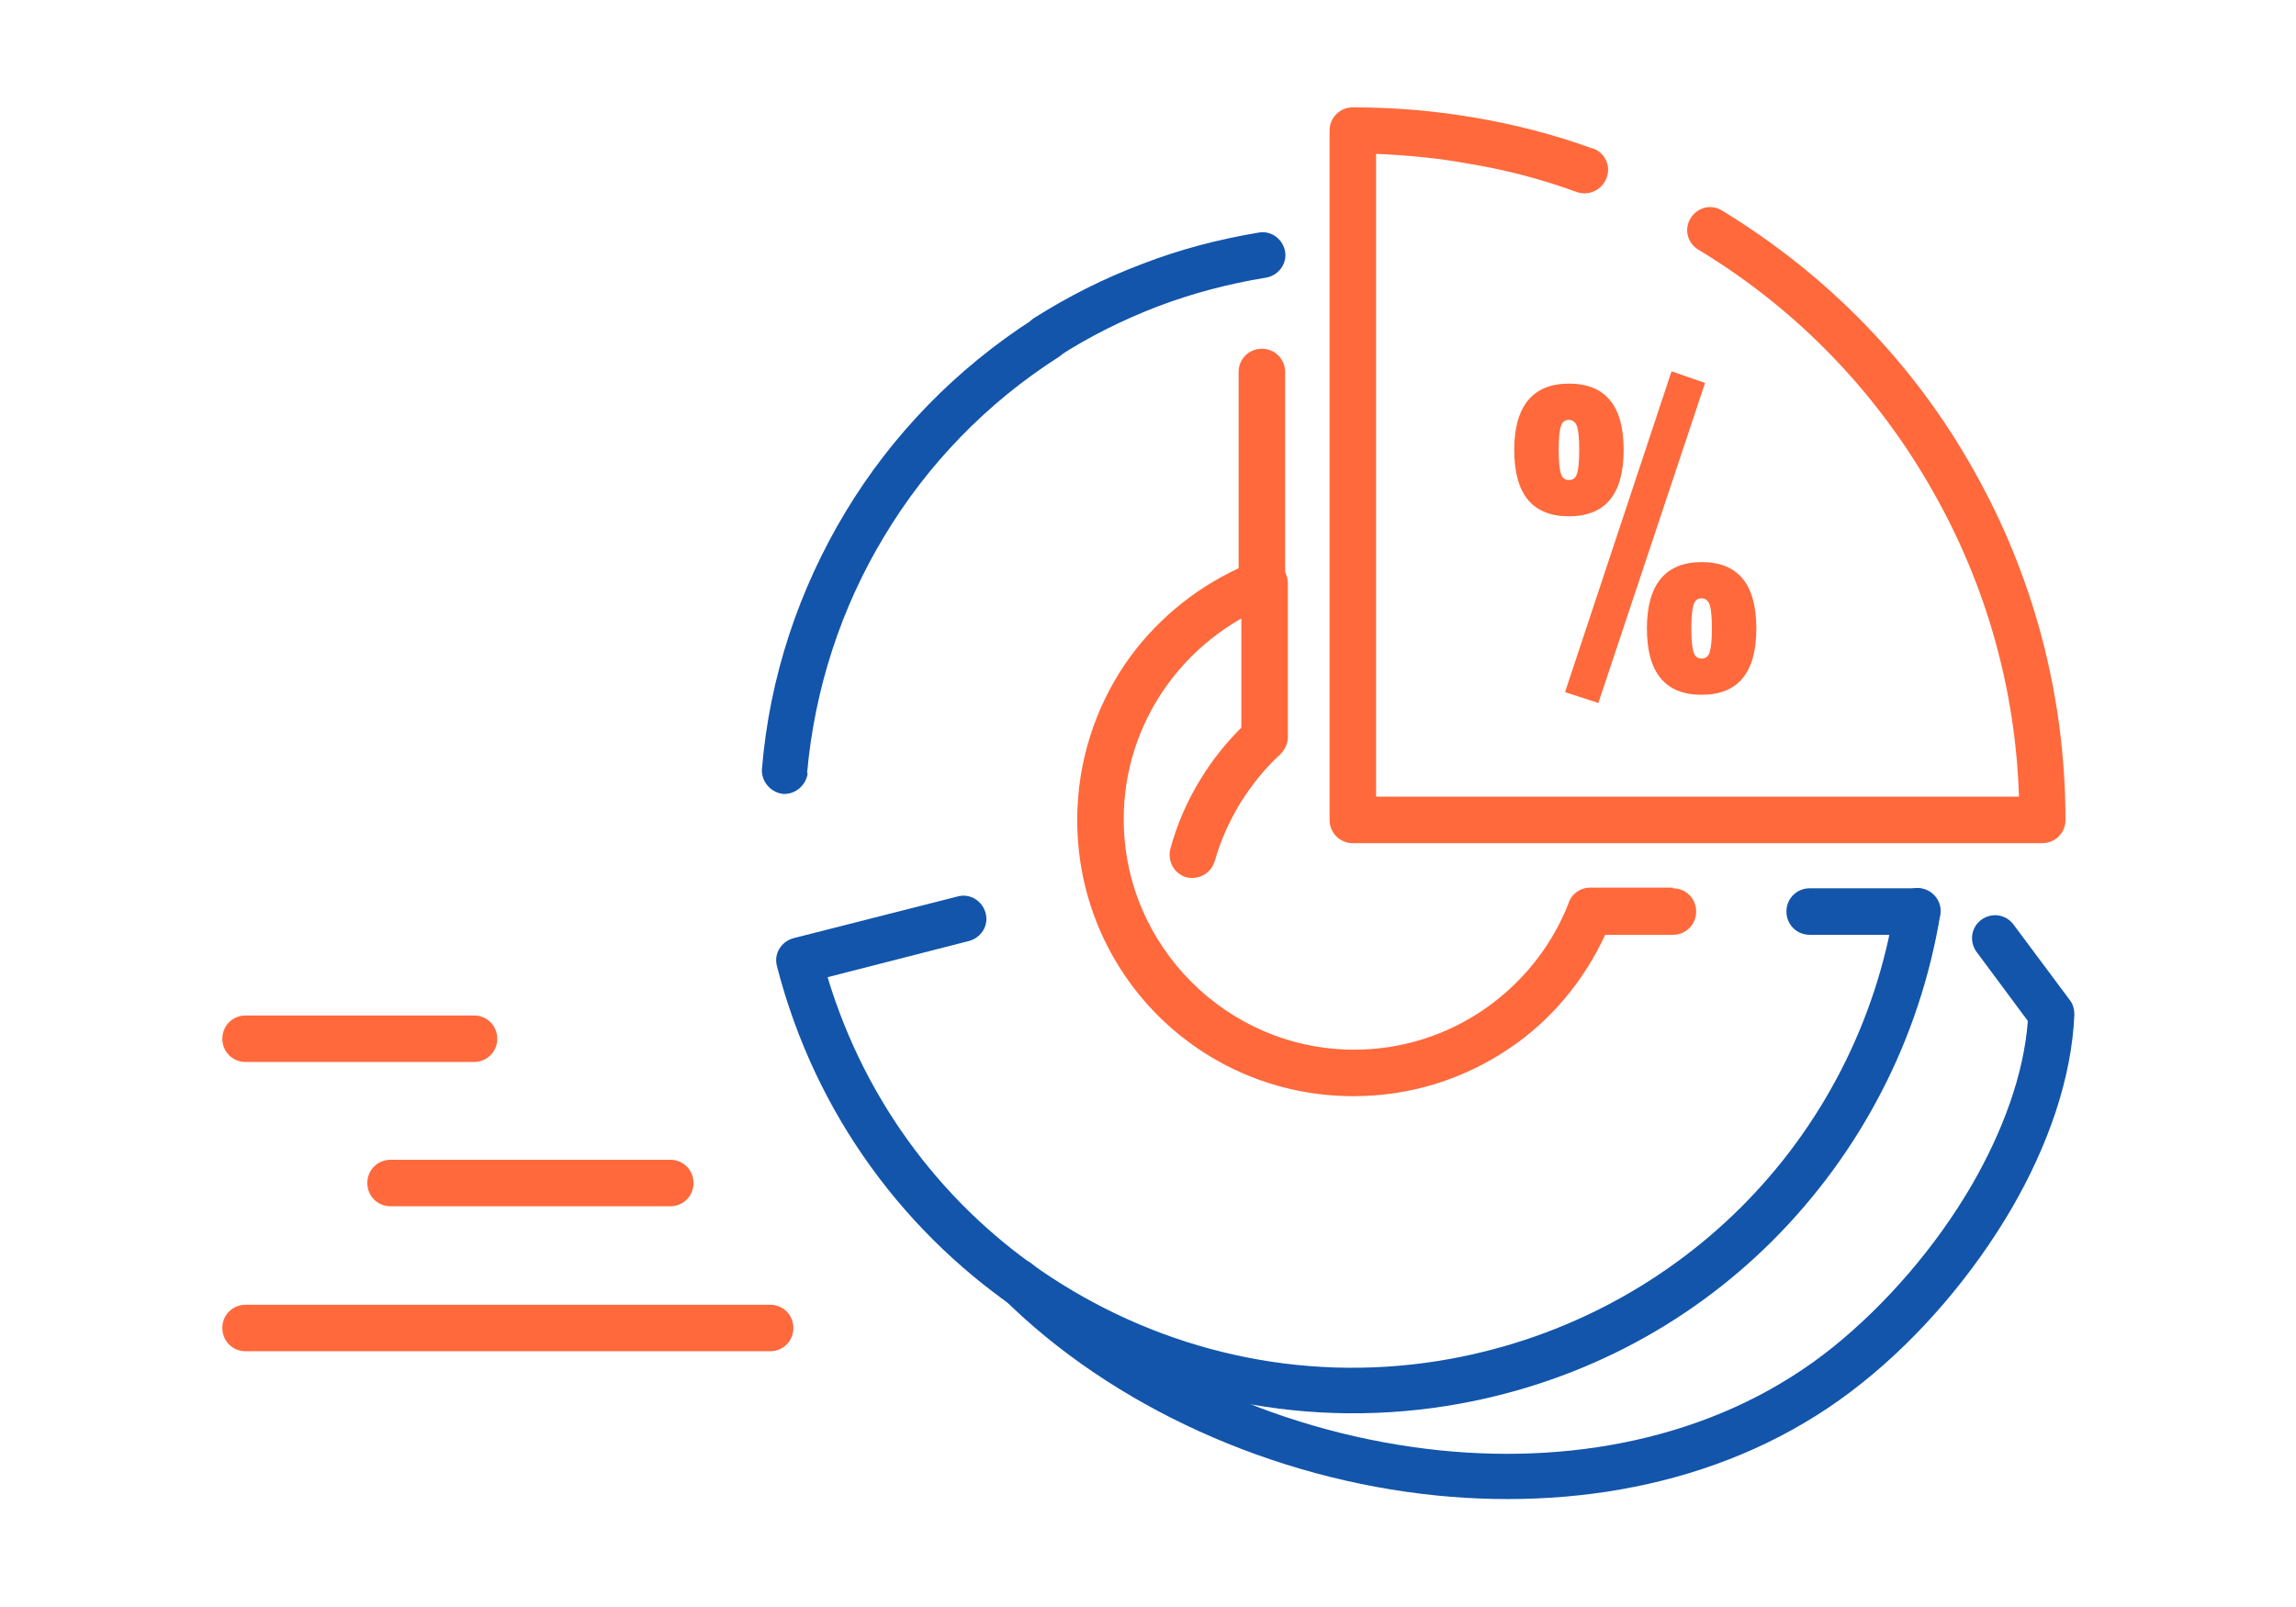
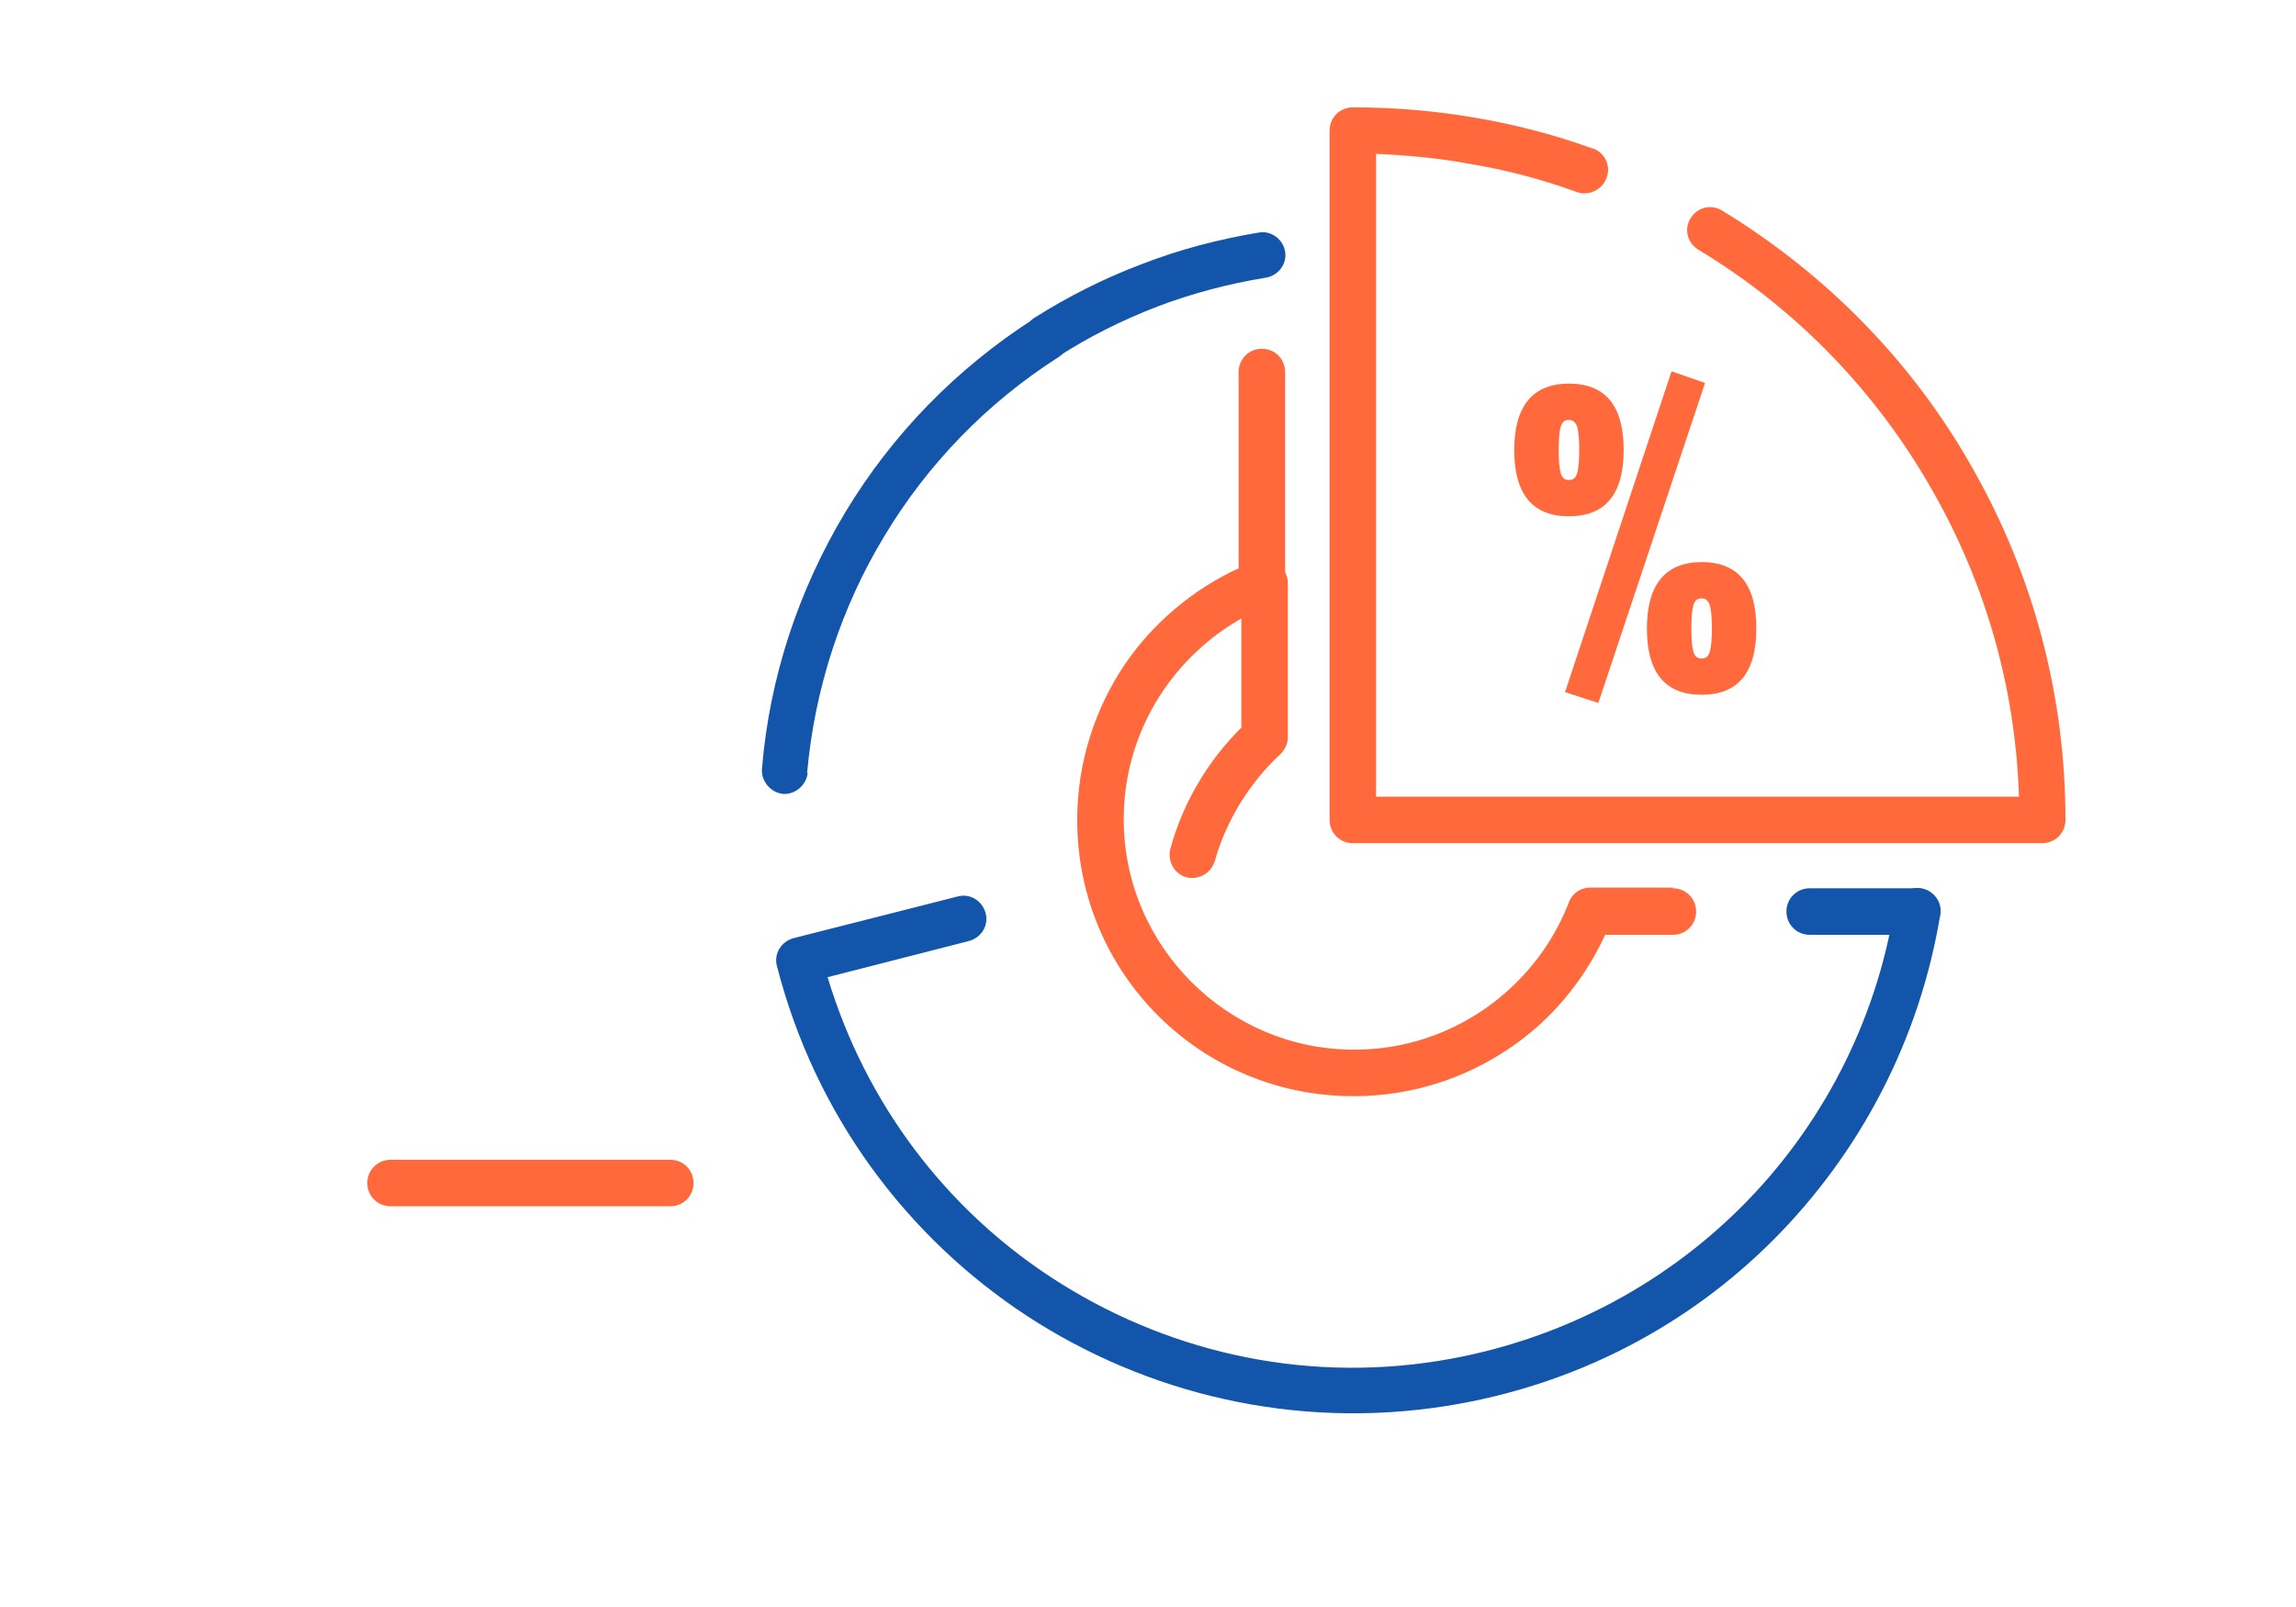
<svg xmlns="http://www.w3.org/2000/svg" xml:space="preserve" width="300px" height="210px" version="1.1" style="shape-rendering:geometricPrecision; text-rendering:geometricPrecision; image-rendering:optimizeQuality; fill-rule:evenodd; clip-rule:evenodd" viewBox="0 0 3357 2350">
  <defs>
    <style type="text/css">
   
    .fil0 {fill:none}
    .fil1 {fill:#1255ab;fill-rule:nonzero}
    .fil2 {fill:#ff693b;fill-rule:nonzero}
   
  </style>
  </defs>
  <g id="Layer_x0020_1">
    <g id="_2806363843360">
-       <rect class="fil0" width="3357" height="2350" />
      <path class="fil1" d="M1548 521c-16,10 -36,5 -46,-10 -10,-16 -5,-36 10,-46 49,-31 102,-58 158,-79 54,-21 111,-36 171,-46 18,-3 35,10 38,28 3,18 -10,35 -28,38 -55,9 -108,23 -158,42 -52,20 -100,44 -145,73zm1223 806c3,-18 20,-31 38,-28 18,3 31,20 28,38 -30,183 -117,349 -245,477 -125,125 -289,212 -477,242 -221,35 -438,-17 -614,-132 -175,-115 -309,-293 -365,-511 -5,-18 6,-36 24,-41l240 -61c18,-5 36,6 41,24 5,18 -6,36 -24,41l-207 53c56,186 174,339 327,439 162,106 362,155 567,122 173,-28 325,-109 440,-223 119,-118 199,-272 226,-440z" />
      <path class="fil2" d="M2329 217c17,6 27,25 20,43 -6,17 -25,27 -43,21 -52,-19 -105,-33 -161,-42 -43,-8 -88,-12 -133,-14l0 940 940 0c-5,-159 -49,-311 -125,-445 -81,-144 -198,-267 -344,-355 -16,-10 -21,-30 -11,-46 10,-16 30,-21 46,-11 156,95 282,226 368,380 87,154 134,329 134,511 0,19 -15,34 -34,34l-1008 0c-19,0 -34,-15 -34,-34l0 -1008c0,-19 15,-34 34,-34 60,0 120,5 178,15 59,10 117,25 172,45z" />
      <path class="fil2" d="M2446 1299c19,0 34,15 34,34 0,19 -15,34 -34,34l-99 0c-31,67 -79,125 -140,166 -65,44 -143,70 -228,70 -112,0 -213,-45 -286,-118 -73,-73 -118,-174 -118,-286 0,-84 26,-163 70,-228 41,-60 99,-109 166,-140l0 -287c0,-19 15,-34 34,-34 19,0 34,15 34,34l0 309 0 0c0,13 -8,26 -21,31 -64,25 -118,69 -156,124 -37,54 -59,119 -59,190 0,93 38,177 99,238 61,61 145,99 238,99 71,0 136,-22 190,-59 55,-38 98,-91 123,-154 4,-14 17,-24 32,-24l121 0z" />
      <path class="fil1" d="M2803 1299c19,0 34,15 34,34 0,19 -15,34 -34,34l-157 0c-19,0 -34,-15 -34,-34 0,-19 15,-34 34,-34l157 0z" />
      <path class="fil1" d="M1181 1130c-2,18 -18,32 -36,31 -18,-2 -32,-18 -31,-36 11,-135 54,-263 122,-376 68,-113 162,-210 276,-283 16,-10 36,-5 46,10 10,16 5,36 -10,46 -105,67 -192,157 -255,262 -63,104 -102,223 -113,347z" />
      <path class="fil2" d="M2288 1013l156 -470 49 17 -156 468 -49 -16zm-74 -355c0,-64 27,-97 80,-97 53,0 80,32 80,97 0,65 -27,97 -80,97 -53,0 -80,-32 -80,-97zm68 -34c-2,6 -3,18 -3,34 0,16 1,27 3,34 2,7 6,10 12,10 6,0 10,-3 12,-10 2,-7 3,-18 3,-34 0,-16 -1,-27 -3,-34 -2,-6 -6,-10 -12,-10 -6,0 -10,3 -12,10zm126 295c0,-64 27,-97 80,-97 53,0 80,32 80,97 0,65 -27,97 -80,97 -53,0 -80,-32 -80,-97zm68 -34c-2,7 -3,18 -3,34 0,16 1,27 3,34 2,7 6,10 12,10 6,0 10,-3 12,-10 2,-7 3,-18 3,-34 0,-16 -1,-27 -3,-34 -2,-6 -6,-10 -12,-10 -6,0 -10,3 -12,10z" />
-       <path class="fil1" d="M1465 1899c-13,-13 -13,-34 0,-48 13,-13 34,-13 47,0 149,149 369,247 594,270 206,21 415,-23 574,-151 77,-62 150,-146 203,-237 45,-78 76,-161 82,-240l-75 -101c-11,-15 -8,-36 7,-47 15,-11 36,-8 47,7l82 110c5,6 7,14 7,22 -4,94 -39,192 -91,282 -57,98 -135,189 -219,256 -174,140 -400,187 -622,165 -240,-24 -475,-130 -635,-289z" />
      <path class="fil2" d="M1776 1259c-5,18 -23,28 -41,24 -18,-5 -28,-23 -24,-41 10,-37 25,-71 44,-102 17,-28 37,-53 60,-76l0 -211c0,-19 15,-34 34,-34 19,0 34,15 34,34l0 225 0 0c0,9 -4,18 -11,25 -23,21 -42,45 -59,72 -16,27 -29,55 -37,85z" />
-       <path class="fil2" d="M359 1976c-19,0 -34,-15 -34,-34 0,-19 15,-34 34,-34l767 0c19,0 34,15 34,34 0,19 -15,34 -34,34l-767 0z" />
      <path class="fil2" d="M571 1764c-19,0 -34,-15 -34,-34 0,-19 15,-34 34,-34l409 0c19,0 34,15 34,34 0,19 -15,34 -34,34l-409 0z" />
-       <path class="fil2" d="M359 1553c-19,0 -34,-15 -34,-34 0,-19 15,-34 34,-34l334 0c19,0 34,15 34,34 0,19 -15,34 -34,34l-334 0z" />
    </g>
  </g>
</svg>